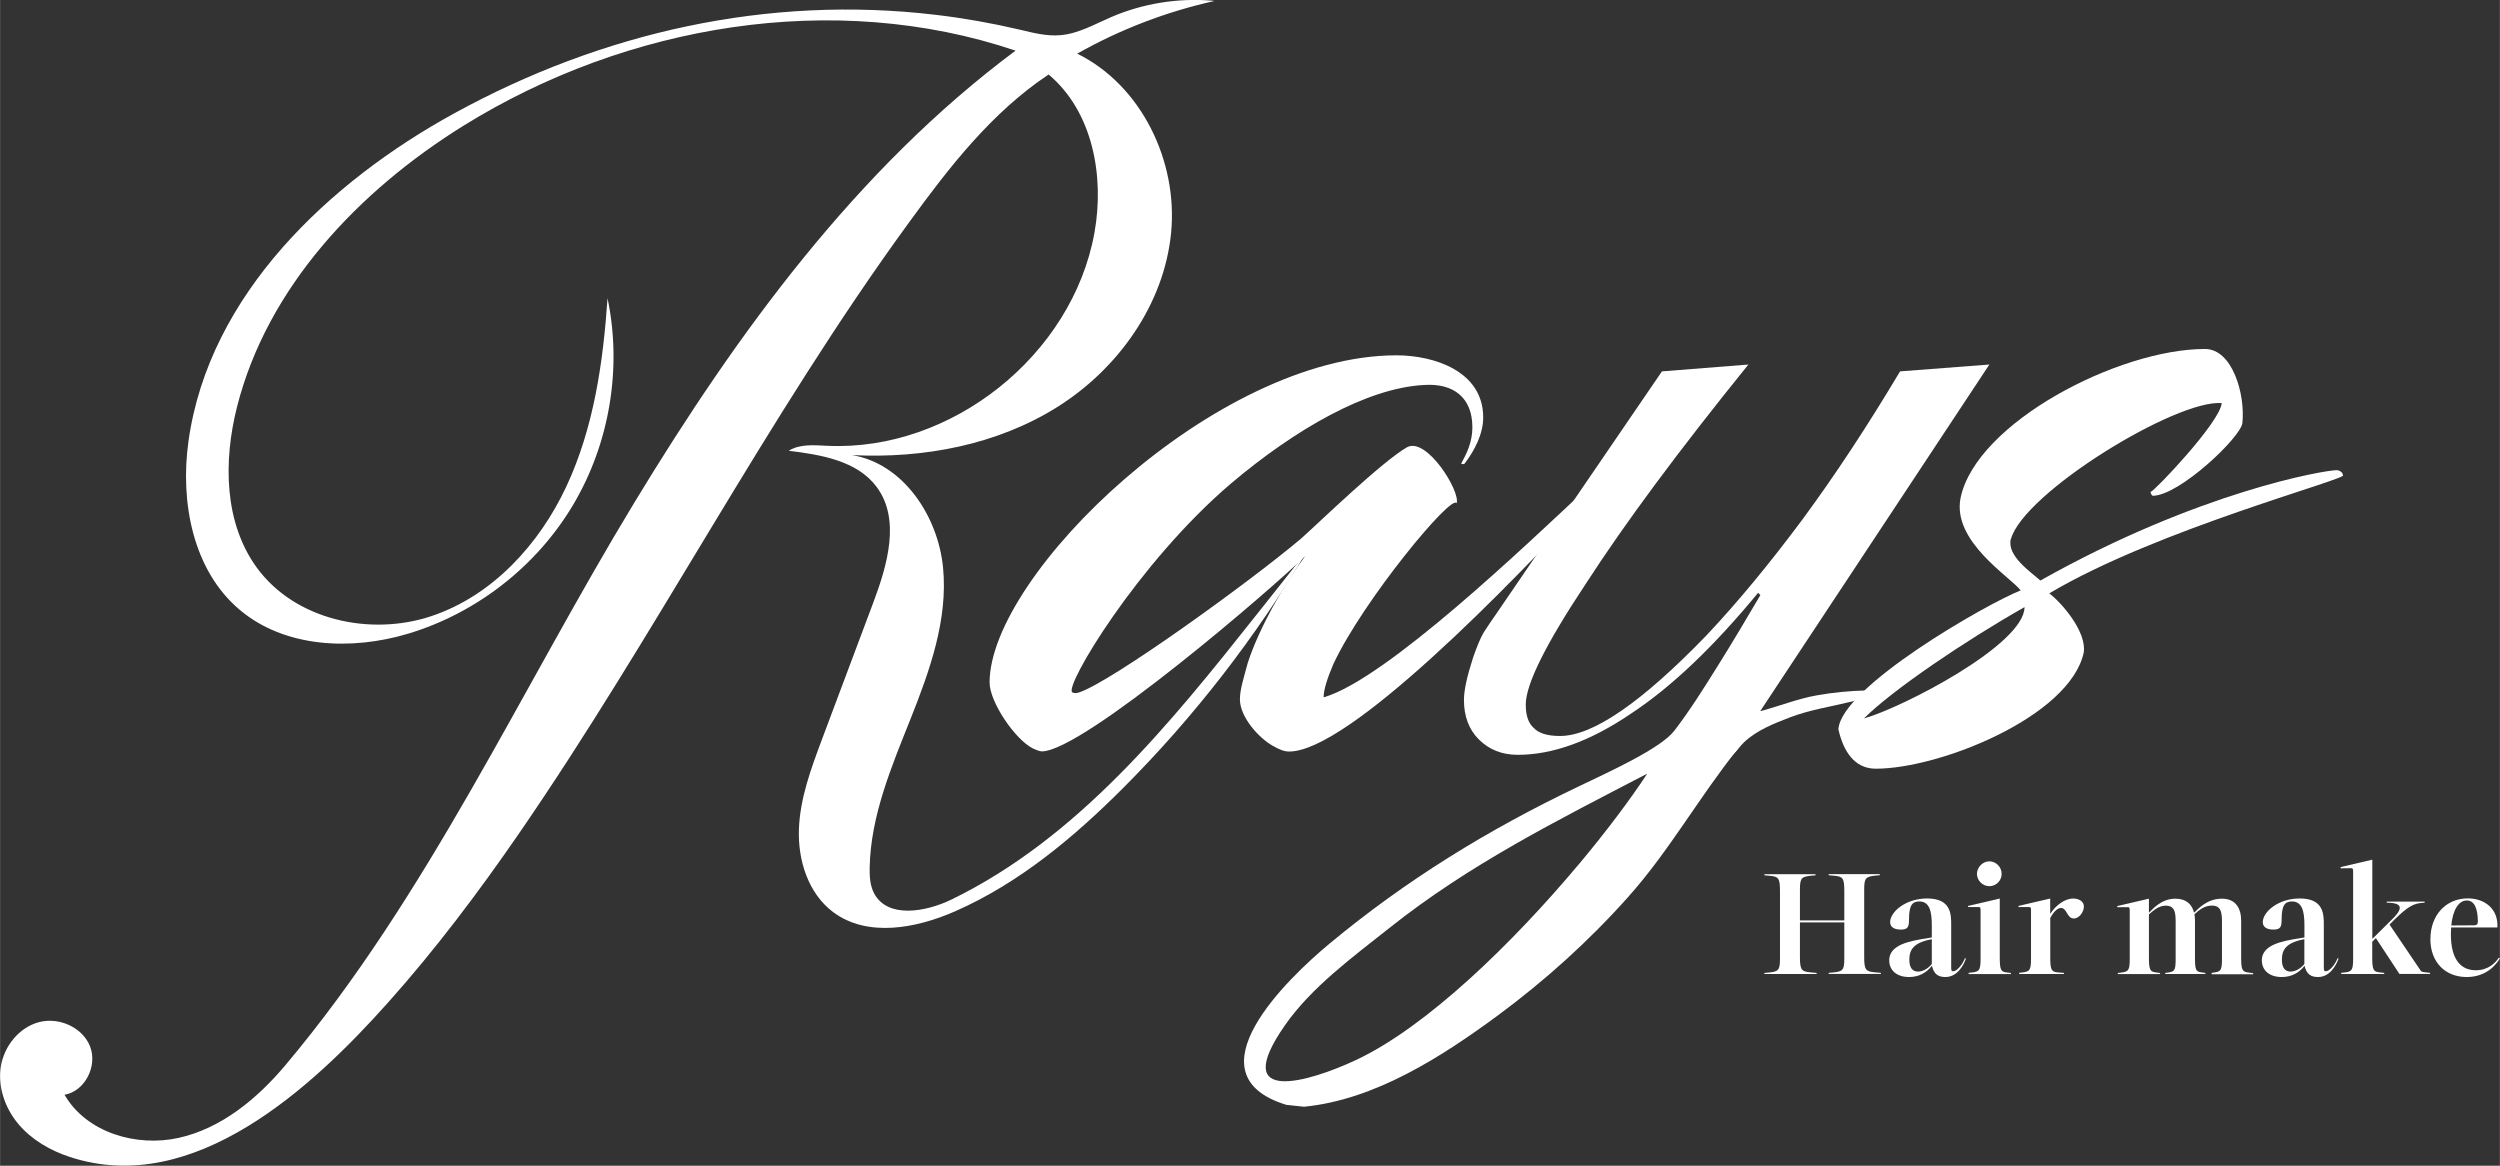
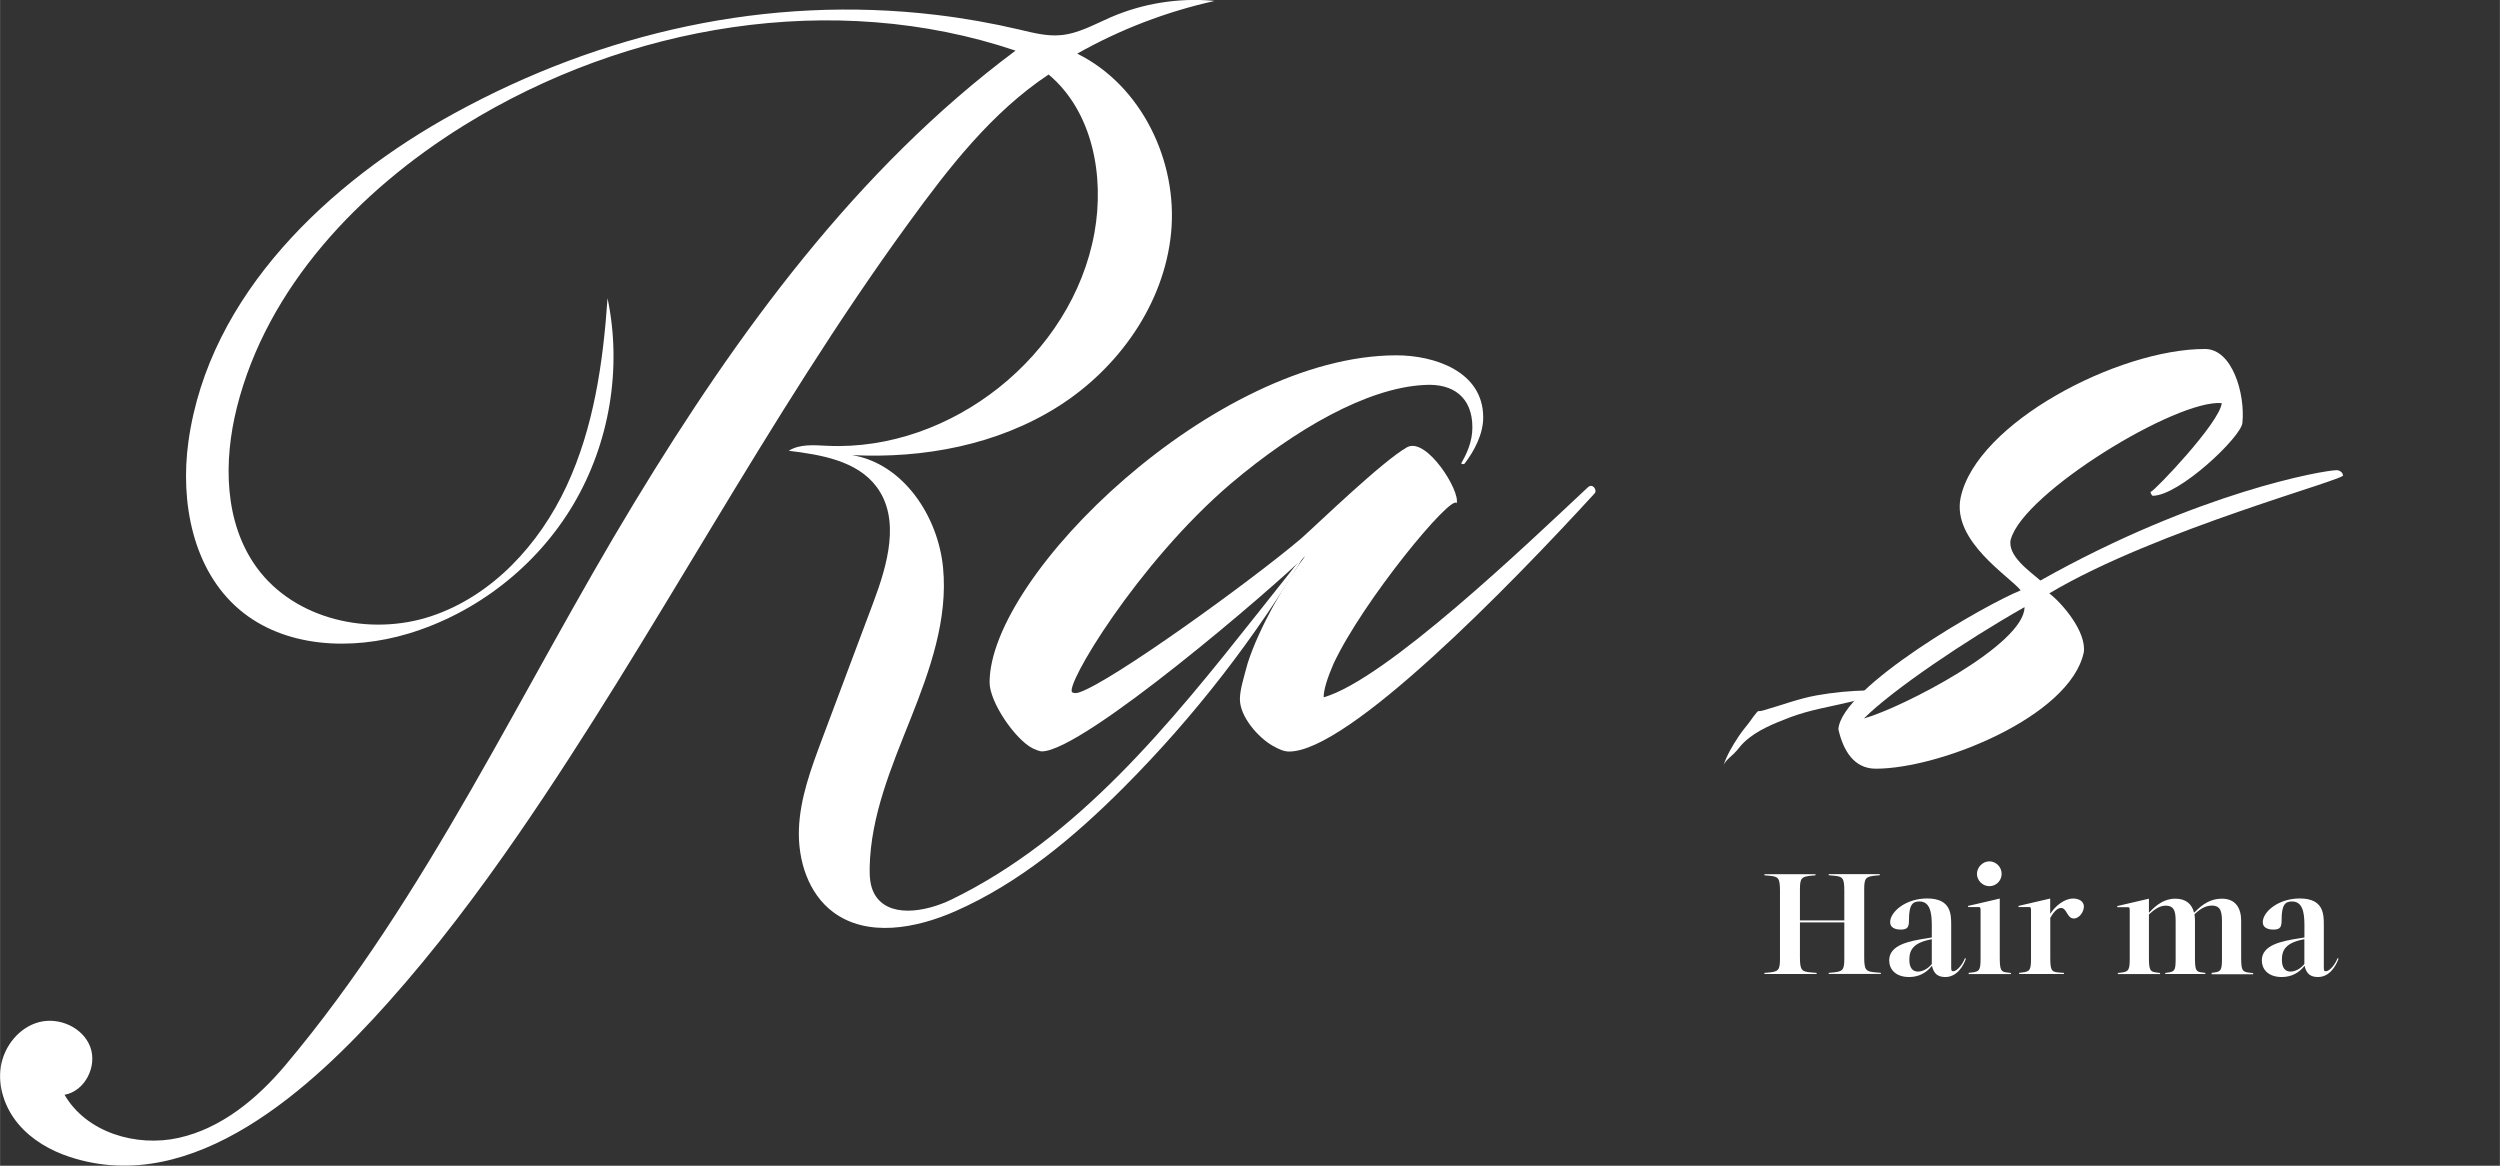
<svg xmlns="http://www.w3.org/2000/svg" id="_レイヤー_2" data-name="レイヤー 2" width="126.4mm" height="58.94mm" viewBox="0 0 358.31 167.09">
  <rect x="0" y="0" width="358.31" height="167.09" fill="#333333" stroke="none" />
  <defs>
    <style>
      .cls-1 {
        fill: #fff;
      }
    </style>
  </defs>
  <g id="LOGO">
    <g>
      <path class="cls-1" d="M187.02,79.74c-4.24,4.24-31.78,27.96-37.71,27.96-.28,0-.99-.28-1.27-.42-2.54-1.27-6.21-6.64-6.21-9.46,0-15.39,32.34-46.89,58.32-46.89,5.37,0,12.43,2.26,12.43,8.9,0,2.4-1.27,4.8-2.68,6.64-.28.14-.56,0-.42-.14.71-1.27,1.55-2.96,1.55-5.08,0-4.24-2.68-6.35-6.92-6.07-8.19.42-18.5,6.36-27.68,14.12-13.42,11.44-24.01,29.23-22.74,29.94.28.14.57.14.99,0,4.66-1.55,24.43-15.82,31.78-22.03,2.54-2.26,11.72-11.16,15.25-13.13,2.82-1.41,7.63,6.36,7.06,8.05-.71-1.41-13.42,13.98-17.65,23.02-.85,1.98-1.41,3.67-1.41,4.8,8.9-2.54,29.09-21.89,37.85-30.08.71-.71,1.41.42.99.85-12.29,13.42-35.31,37-43.78,37-.71,0-1.41-.28-2.4-.85-1.98-1.13-4.66-4.1-4.66-6.64,0-1.41.56-3.11,1.13-5.23,1.69-5.22,5.51-11.72,8.19-15.25Z" />
      <path class="cls-1" d="M288.2,77.28c-.57,2.4,2.82,4.66,4.24,5.93,22.6-12.71,40.67-15.82,42.51-15.82.28,0,.85.28.85.71,1.27.42-26.69,7.77-42.08,16.95,1.84,1.41,5.37,5.51,4.94,8.47-1.98,9.18-20.62,16.66-29.8,16.66-3.11,0-4.66-2.54-5.37-5.65.42-6.07,21.18-17.94,26.13-19.91-1.55-1.98-9.89-7.06-8.61-13.28,2.26-10.73,22.6-21.32,35.02-21.32,3.95,0,5.79,6.5,5.37,10.59-.14,1.98-9.04,10.45-12.85,10.45-.14,0-.42-.57-.28-.57.42,0,9.89-9.89,10.17-12.71-6.5-.57-28.39,12.85-30.22,19.49ZM267.15,102.98c5.51-1.55,23.02-10.59,23.02-15.96-8.47,4.8-18.92,11.86-23.02,15.96Z" />
    </g>
    <path class="cls-1" d="M173.75.11c.1,0,.2.02.31.03-6.88,1.53-13.54,4.08-19.67,7.55,9.21,4.54,14.44,15.42,13.46,25.65-.98,10.22-7.54,19.46-16.22,24.94s-19.26,7.47-29.52,6.95c7.34,1.21,12.33,8.73,13.05,16.13s-1.88,14.7-4.63,21.61-5.75,13.96-5.89,21.39c-.02,1.27.05,2.59.65,3.71,1.94,3.61,7.37,2.66,11.06.87,18.16-8.83,31.33-25.17,43.87-40.99,2.36-2.97,4.72-5.95,7.07-8.92-7.31,12.32-16.15,23.73-26.27,33.87-7.09,7.1-14.94,13.68-24.13,17.72-5.6,2.46-12.59,3.78-17.49.11-3.57-2.67-5.06-7.43-4.9-11.88s1.75-8.71,3.31-12.89c2.45-6.53,4.9-13.06,7.35-19.59,2.03-5.41,3.93-11.94.48-16.58-2.79-3.75-7.96-4.61-12.6-5.18,1.6-1,3.64-.8,5.52-.71,17.81.83,35.14-12.99,38.3-30.54,1.46-8.12-.25-17.38-6.57-22.68-8.16,5.42-14.29,13.34-20.05,21.26-20.43,28.04-36.26,59.06-55.92,87.61-5.79,8.4-11.93,16.56-18.73,24.17-10.79,12.09-27.81,27.93-45.57,22.12-2.82-.92-5.49-2.46-7.4-4.73s-2.98-5.33-2.51-8.25,2.63-5.62,5.5-6.36,6.26.77,7.31,3.55-.76,6.36-3.68,6.87c3.13,5.41,10.29,7.54,16.39,6.17s11.2-5.59,15.23-10.37c20.37-24.17,33.79-53.9,50.1-80.76,14.73-24.27,31.82-47.74,54.59-64.7-26.03-8.78-55.7-3.75-79.06,10.72-15.07,9.34-28.21,23.2-32.54,40.39-1.95,7.74-1.85,16.56,2.86,23.01,5.45,7.46,16.19,9.86,24.96,6.95s15.53-10.29,19.43-18.67,5.24-17.7,5.87-26.91c2.1,10.01.3,20.79-4.92,29.59-5.22,8.8-13.83,15.53-23.63,18.48-8.14,2.45-17.73,2.06-24.22-3.45-6.68-5.67-8.51-15.42-7.3-24.1,2.93-21.11,20.28-37.25,38.09-47.02C86.28,4.63,110.04-.74,134.15,2.13c4.03.48,8.04,1.19,12,2.12,1.93.46,3.89.97,5.86.79,2.56-.22,4.86-1.56,7.22-2.58,4.55-1.96,9.59-2.78,14.53-2.36Z" />
    <g>
      <path class="cls-1" d="M262.11,139.44l.47-.04c1.53-.13,1.76-.32,1.76-1.98v-5.21h-6.36v4.98c0,1.89.25,2.07,1.58,2.19l.81.07v.16h-7.48v-.16l.47-.04c1.53-.13,1.76-.32,1.76-1.98v-9.71c0-1.89-.23-2.07-1.46-2.19l-.77-.07v-.16h7.32v.16l-.47.04c-1.53.14-1.76.32-1.76,1.98v4.44h6.36v-4.21c0-1.89-.23-2.07-1.47-2.19l-.77-.07v-.16h7.32v.16l-.47.04c-1.53.14-1.76.32-1.76,1.98v9.71c0,1.89.25,2.07,1.58,2.19l.81.07v.16h-7.48v-.16Z" />
      <path class="cls-1" d="M270.77,137.68c0-2.23,2.75-2.79,5.57-3.22l.54-.09v-1.78c0-1.87-.29-3.38-1.78-3.38-.97,0-1.49.47-1.49,2.61,0,.99-.13,1.42-1.17,1.42-.92,0-1.53-.34-1.53-1.06,0-1.49,2.23-3.4,5.3-3.4,3.45,0,3.45,2.28,3.45,3.81v6.06c0,.47.05.56.29.56.59,0,1.4-1.1,1.67-1.85l.16.02c-.38,1.1-1.31,2.66-2.95,2.66-.99,0-1.65-.38-1.92-1.58h-.04c-.79,1.01-1.89,1.58-3.25,1.58-1.8,0-2.84-.99-2.84-2.37ZM274.9,139.26c.72,0,1.46-.45,1.98-1.08v-3.56c-2.68.5-3.22,1.55-3.22,2.95,0,1.13.45,1.69,1.24,1.69Z" />
      <path class="cls-1" d="M282.16,139.44l.36-.04c1.17-.11,1.35-.32,1.35-1.98v-6.85c0-.36,0-.59-.29-.56h-1.49l-.02-.16,4.55-1.06v8.41c0,1.89.18,2.1,1.06,2.19l.54.07v.16h-6.06v-.16ZM285.13,123.46c.92,0,1.76.77,1.76,1.8,0,.97-.79,1.76-1.76,1.76s-1.78-.83-1.78-1.76.81-1.8,1.78-1.8Z" />
      <path class="cls-1" d="M289.39,139.44l.36-.04c1.17-.13,1.35-.32,1.35-1.98v-6.85c0-.36,0-.59-.29-.56h-1.49l-.02-.16,4.55-1.06v2.14h.05c.68-1.06,1.96-2.14,3.25-2.14.72,0,1.53.34,1.53,1.15,0,.74-.65,1.71-1.44,1.71-1.01,0-.97-1.51-1.85-1.51-.61,0-1.15.77-1.53,1.42v5.63c0,1.89.18,2.07,1.06,2.19l.9.07v.16h-6.42v-.16Z" />
      <path class="cls-1" d="M316.98,139.44l.32-.04c1.01-.13,1.17-.32,1.17-1.98v-5.07c0-1.38-.02-2.55-1.44-2.55-1.08,0-1.85.65-2.5,1.24.04.29.07.59.07.9v5.25c0,1.89.13,2.07.97,2.19l.52.07v.16h-5.75v-.16l.32-.04c1.04-.13,1.17-.32,1.17-1.98v-5.07c0-1.38,0-2.55-1.42-2.55-.99,0-1.76.68-2.41,1.26v6.13c0,1.89.18,2.07,1.06,2.19l.54.07v.16h-6.06v-.16l.36-.04c1.17-.13,1.35-.32,1.35-1.98v-6.85c0-.36,0-.59-.29-.56h-1.49l-.02-.16,4.55-1.06v1.98h.04c.43-.41,1.69-1.98,3.76-1.98,1.56,0,2.37.83,2.66,1.98h.05c.47-.43,1.76-1.98,3.94-1.98,2.03,0,2.77,1.42,2.77,3.16v5.25c0,1.89.18,2.07,1.13,2.19l.59.07v.16h-5.95v-.16Z" />
      <path class="cls-1" d="M324.18,137.68c0-2.23,2.75-2.79,5.57-3.22l.54-.09v-1.78c0-1.87-.29-3.38-1.78-3.38-.97,0-1.49.47-1.49,2.61,0,.99-.13,1.42-1.17,1.42-.92,0-1.53-.34-1.53-1.06,0-1.49,2.23-3.4,5.3-3.4,3.45,0,3.45,2.28,3.45,3.81v6.06c0,.47.05.56.29.56.59,0,1.4-1.1,1.67-1.85l.16.02c-.38,1.1-1.31,2.66-2.95,2.66-.99,0-1.65-.38-1.92-1.58h-.04c-.79,1.01-1.89,1.58-3.25,1.58-1.8,0-2.84-.99-2.84-2.37ZM328.3,139.26c.72,0,1.46-.45,1.98-1.08v-3.56c-2.68.5-3.22,1.55-3.22,2.95,0,1.13.45,1.69,1.24,1.69Z" />
-       <path class="cls-1" d="M335.56,139.44l.36-.04c1.17-.11,1.35-.32,1.35-1.98v-12.42c0-.36,0-.56-.29-.56l-1.49.02-.02-.18,4.55-1.06v11.36l2.93-2.91c1.78-1.74.95-2.23-.59-2.28h-.27v-.16h5.43v.16l-.34.02c-1.22.09-2.05.5-3.97,2.39l-.72.72,4.42,6.54c.09.16.27.25.47.27l.92.11v.16h-4.39l-3.38-5.14-.52.52v2.21c0,1.89.18,2.1,1.13,2.19l.59.07v.16h-6.17v-.16Z" />
-       <path class="cls-1" d="M348.35,134.59c0-3.45,2.25-5.82,5.36-5.82,2.43,0,4.39,1.51,4.24,4.17h-6.63c-.02.29-.04.61-.04.95,0,3.9,1.62,5.18,3.58,5.18,1.74,0,2.77-1.01,3.29-1.8l.16.09c-.47.81-1.87,2.68-4.76,2.68-3.09,0-5.21-2.14-5.21-5.45ZM354.63,132.63c.36,0,.52-.18.52-.56-.02-1.94-.54-3-1.58-3-1.22,0-2.03,1.44-2.23,3.58l3.29-.02Z" />
    </g>
-     <path class="cls-1" d="M249.61,105.98l35.52-53.73-12.8.98c-4.7,7.88-9.35,14.93-13.95,21.17-4.76,6.4-9.35,11.95-13.78,16.65-9.3,9.63-16.3,14.44-21,14.44-1.8,0-3.06-.38-3.77-1.15-.77-.66-1.15-1.78-1.15-3.36,0-2.9,2.87-8.67,8.61-17.31,5.58-8.64,13.34-19.11,23.3-31.42l-12.39.98-23.54,34.45c-.88,1.26-1.56,2.27-2.05,3.04-.44.77-.93,1.94-1.48,3.53-.87,2.68-1.31,4.7-1.31,6.07,0,2.35.71,4.24,2.13,5.66,1.48,1.48,3.34,2.21,5.58,2.21,5.03,0,10.45-1.97,16.24-5.91,5.74-3.77,11.81-9.54,18.21-17.31l.33.33c-2,3.4-4.01,6.79-6.1,10.13-1.96,3.13-3.98,6.38-6.24,9.31-1.95,2.54-9.16,5.8-13.83,8.04-12.85,6.14-24.62,13.36-35.58,22.47-5.98,4.96-20.4,18.76-6.2,23.11.85.09,1.69.18,2.54.27,10.17-.99,19.73-7.16,27.76-13.07,6.8-5.02,13.11-10.72,18.73-17.03,5.88-6.6,10.12-14.24,15.61-21.1.1-.34.07-.87.6-1.45ZM226.22,123.95c-9.33,11.13-21.7,23.22-31.88,27.99-6.68,3.13-18.25,6.6-10.18-4.98,3.82-5.48,9.79-9.83,14.96-13.94,11.44-9.11,24.06-15.41,36.97-22.13-2.46,3.75-5.89,8.32-9.87,13.07Z" />
    <path class="cls-1" d="M246.98,109.78c.23-.67,1.05-1.3,1.54-1.77.53-.51.92-1.12,1.45-1.62,1.79-1.71,4.33-2.71,6.61-3.58,2.82-1.07,5.8-1.52,8.72-2.23.65-.16,1.31-.34,1.9-.67.4-.23,1.43-.97.38-.95-2.42.06-4.89.29-7.26.72-2.54.46-5.1,1.44-7.58,2.14-.23.06-.46.13-.7.1-.21-.02-1.22,1.5-1.39,1.71-.5.62-1,1.24-1.45,1.91-.88,1.32-1.71,2.72-2.21,4.24Z" />
  </g>
</svg>